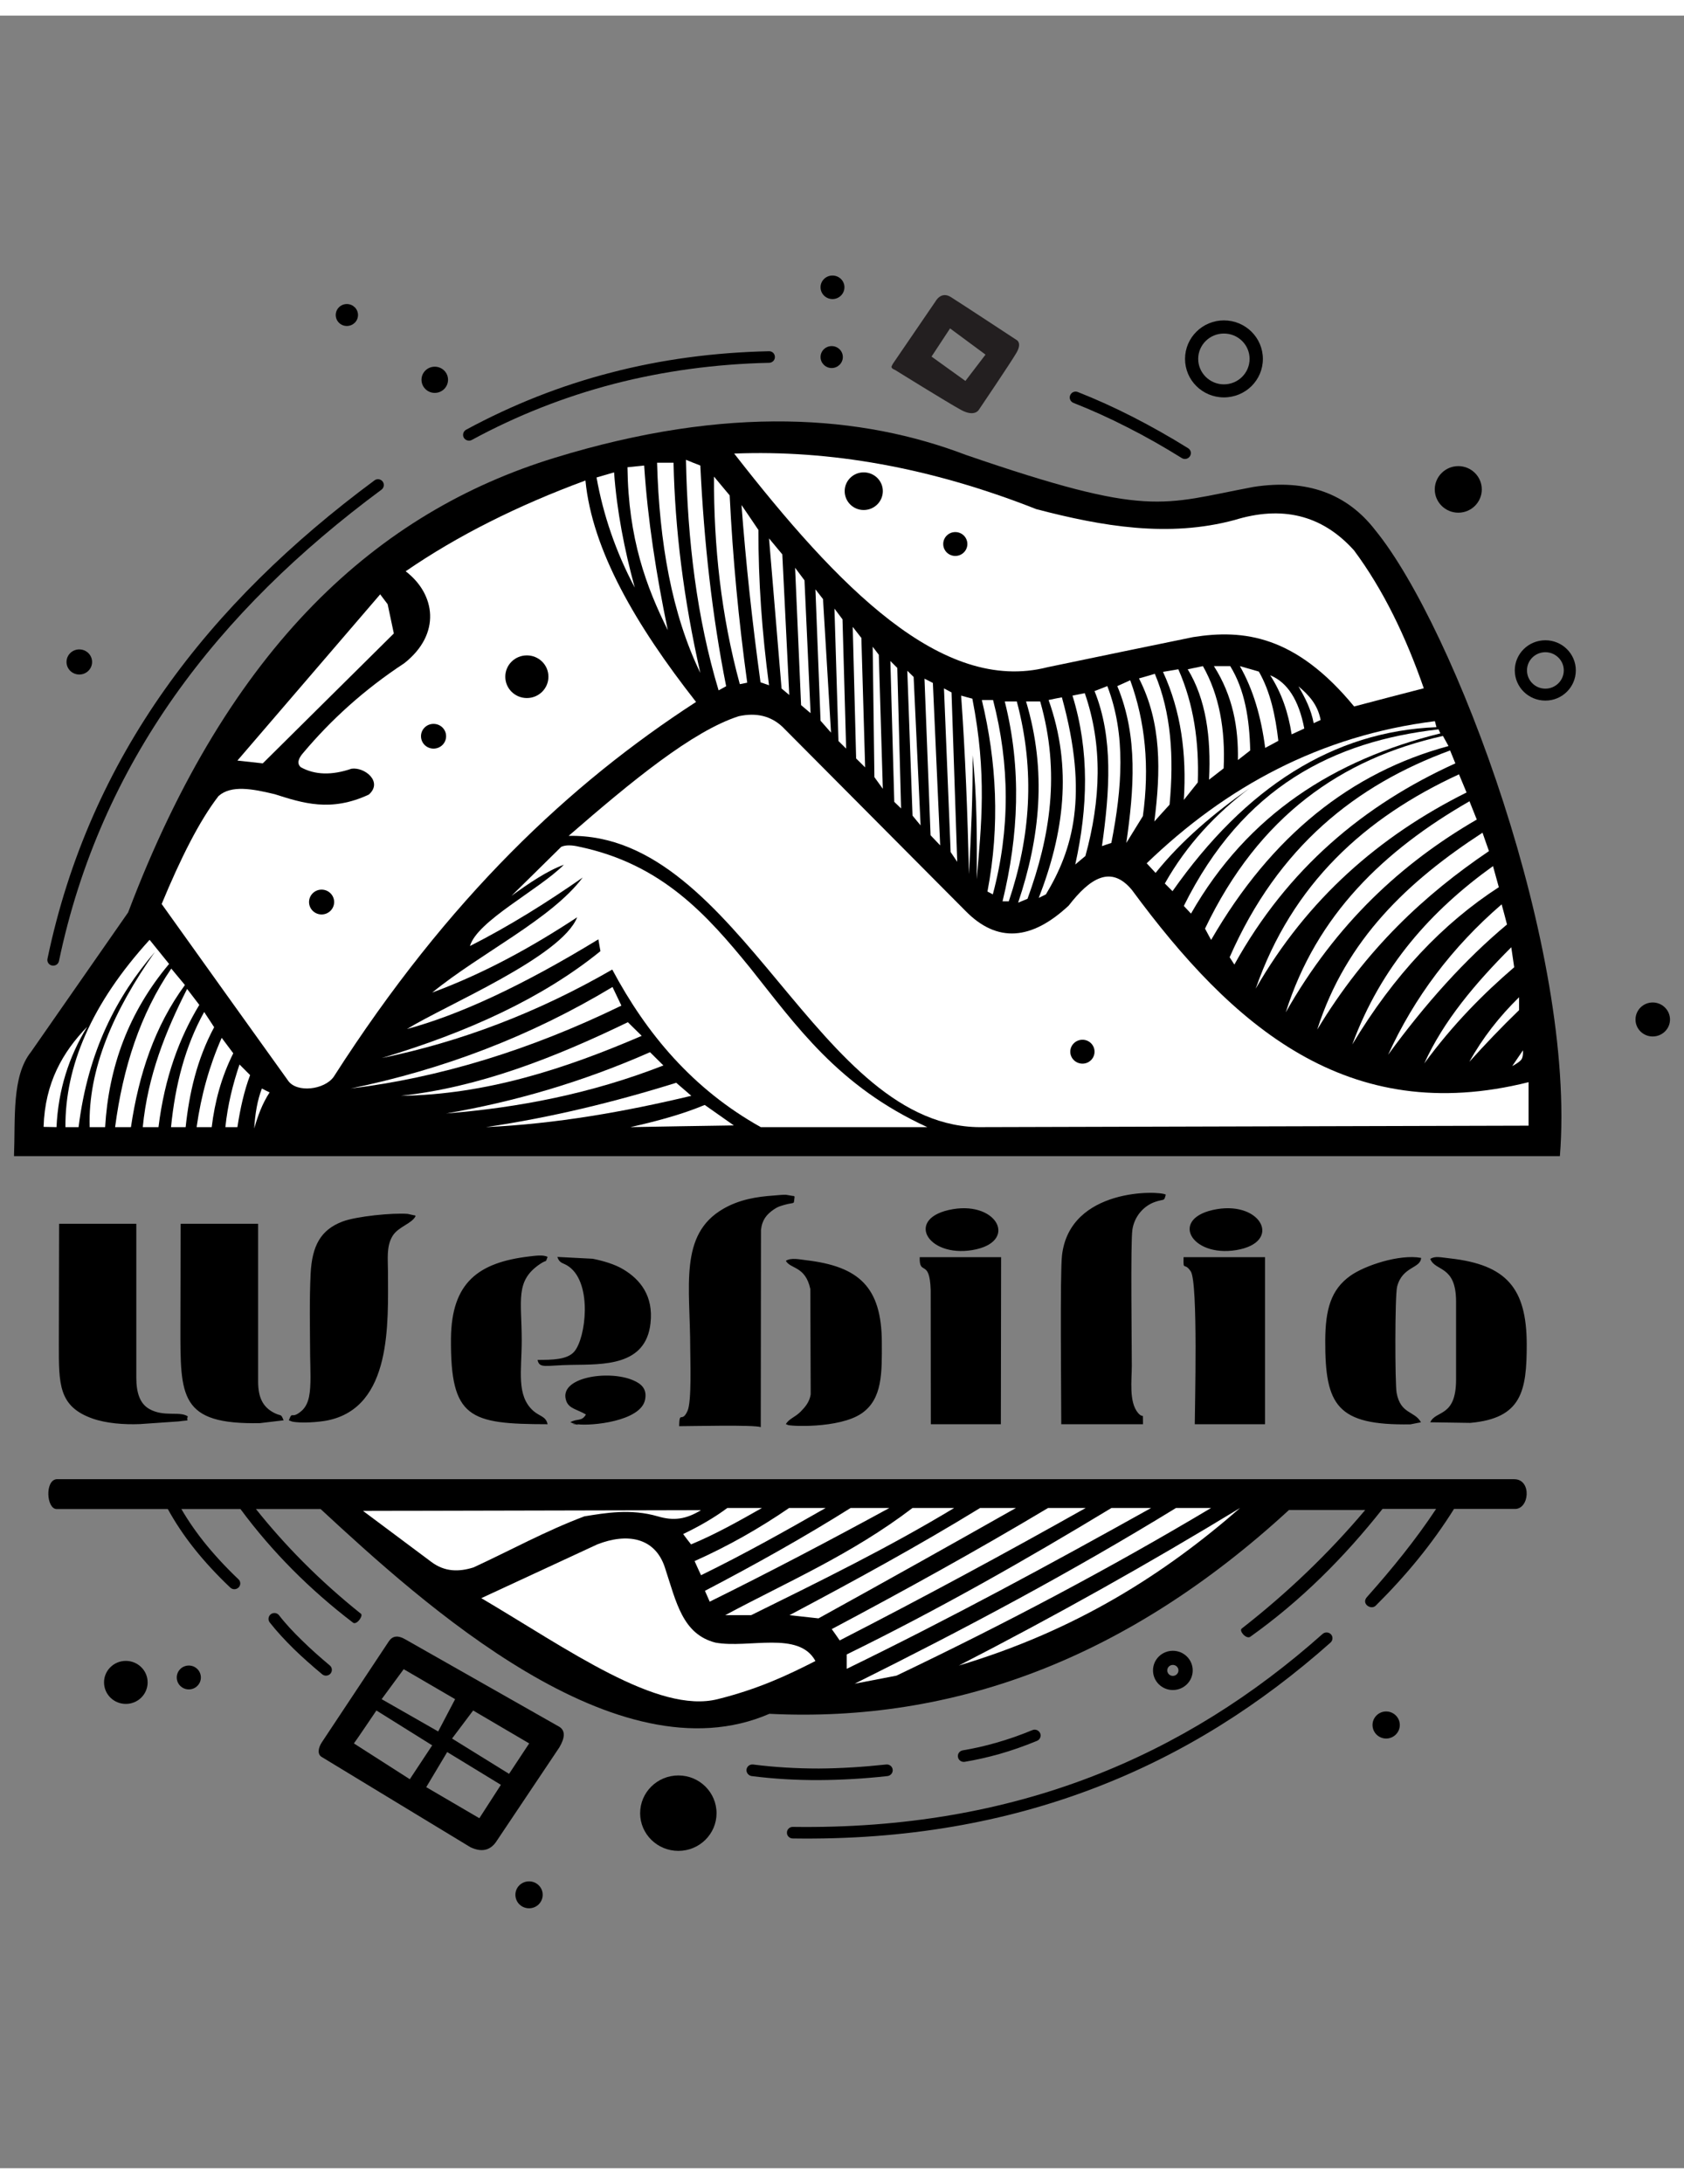
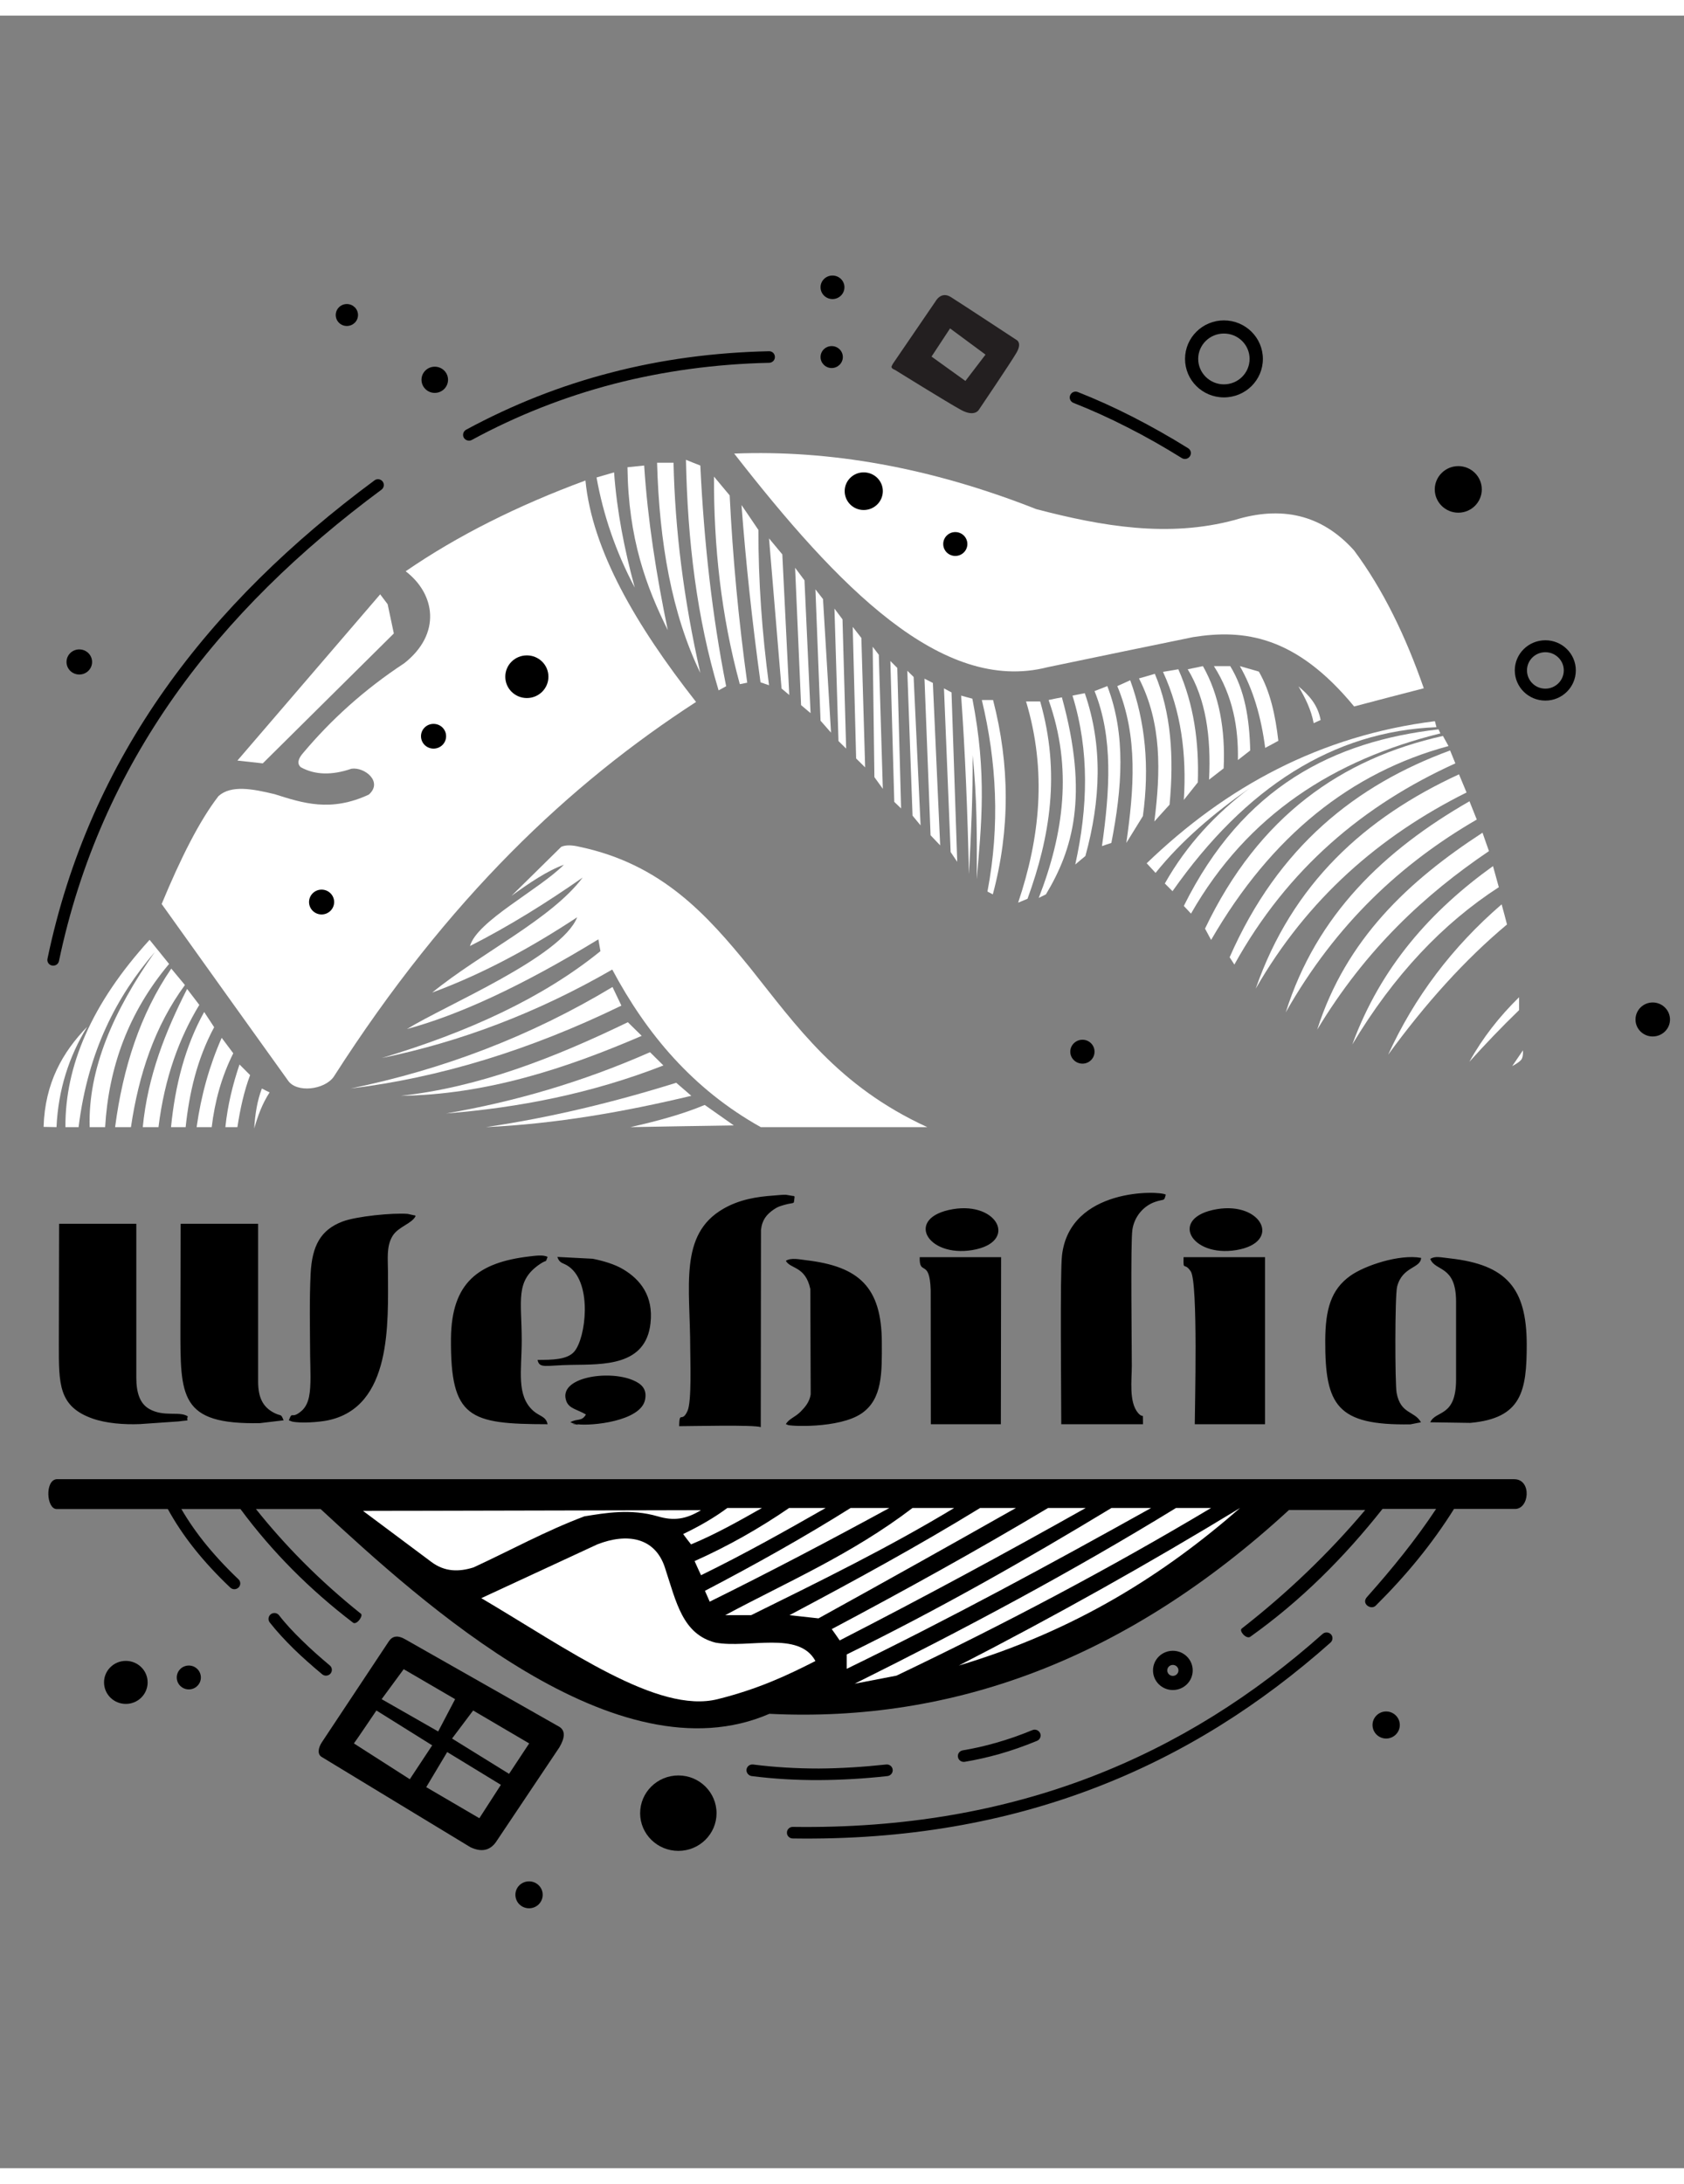
<svg xmlns="http://www.w3.org/2000/svg" width="54px" height="70px" viewBox="0 0 54 69">
  <rect x="0" y="0" width="54" height="69" fill="#808080" stroke="none" />
  <g id="surface1">
-     <path style=" stroke:none;fill-rule:evenodd;fill:rgb(0%,0%,0%);fill-opacity:1;" d="M 0.449 36.559 L 50.02 36.559 C 50.551 29.977 46.633 19.59 44.098 16.492 C 43.199 15.328 41.91 14.84 40.188 15.109 C 37.223 15.668 36.875 16.109 30.973 14.082 C 27.645 12.812 23.363 12.461 17.781 14.176 C 12.133 15.91 7.359 20.16 4.109 28.746 C 3.07 30.238 2.035 31.727 0.996 33.215 C 0.371 33.996 0.496 35.34 0.449 36.559 Z M 0.449 36.559 " />
    <path style=" stroke:none;fill-rule:evenodd;fill:rgb(100%,100%,100%);fill-opacity:1;" d="M 13.008 17.812 C 14.672 16.668 16.602 15.703 18.773 14.902 C 18.992 17.137 20.383 19.531 22.32 22 C 18.293 24.609 14.383 28.266 10.703 34.012 C 10.41 34.434 9.508 34.543 9.234 34.133 C 7.883 32.25 6.531 30.363 5.184 28.477 C 5.785 27.027 6.391 25.812 7.008 25.016 C 7.414 24.656 8.098 24.785 8.809 24.957 C 9.707 25.242 10.605 25.539 11.828 24.969 C 12.289 24.559 11.691 24.078 11.27 24.141 C 10.645 24.355 10.102 24.344 9.648 24.094 C 9.516 23.98 9.559 23.82 9.719 23.637 C 10.613 22.574 11.676 21.605 12.965 20.758 C 14.16 19.816 13.961 18.539 13.008 17.812 Z M 13.008 17.812 " />
    <path style=" stroke:none;fill-rule:evenodd;fill:rgb(100%,100%,100%);fill-opacity:1;" d="M 23.543 14.039 C 26.602 13.918 29.824 14.477 33.23 15.82 C 35.352 16.375 37.473 16.738 39.59 16.168 C 41.078 15.711 42.371 15.977 43.418 17.141 C 44.348 18.391 45.074 19.887 45.656 21.562 C 44.91 21.754 44.164 21.949 43.422 22.145 C 41.547 19.867 39.879 19.664 38.258 19.922 C 36.699 20.242 35.145 20.562 33.59 20.887 C 30.199 21.754 26.867 18.301 23.543 14.039 Z M 23.543 14.039 " />
-     <path style=" stroke:none;fill-rule:evenodd;fill:rgb(100%,100%,100%);fill-opacity:1;" d="M 18.234 26.293 C 20.254 24.539 22.211 22.93 23.691 22.457 C 24.266 22.332 24.727 22.457 25.09 22.797 C 27.043 24.762 29 26.727 30.953 28.691 C 31.977 29.742 33.086 29.633 34.27 28.527 C 34.945 27.656 35.621 27.211 36.297 28.027 C 39.508 32.387 43.211 35.641 49.016 34.188 L 49.016 35.582 C 43.188 35.598 37.363 35.613 31.535 35.629 C 26.199 35.746 23.758 26.18 18.234 26.293 Z M 18.234 26.293 " />
    <path style=" stroke:none;fill-rule:evenodd;fill:rgb(100%,100%,100%);fill-opacity:1;" d="M 7.613 23.879 L 12.191 18.551 L 12.43 18.867 L 12.629 19.805 L 8.426 23.969 Z M 7.613 23.879 " />
    <path style=" stroke:none;fill-rule:evenodd;fill:rgb(100%,100%,100%);fill-opacity:1;" d="M 36.77 27.172 C 39.32 24.715 42.336 23.078 46.012 22.617 C 46.027 22.68 46.047 22.742 46.062 22.809 C 42.762 22.941 39.949 24.723 37.598 28.066 C 37.516 27.984 37.434 27.902 37.352 27.82 C 38.059 26.566 38.996 25.578 40.074 24.762 C 38.926 25.566 37.887 26.445 37.055 27.48 C 36.961 27.379 36.867 27.273 36.77 27.172 Z M 36.77 27.172 " />
    <path style=" stroke:none;fill-rule:evenodd;fill:rgb(100%,100%,100%);fill-opacity:1;" d="M 38.191 28.785 C 38.113 28.703 38.039 28.621 37.961 28.539 C 39.863 24.707 42.773 23.262 46.129 22.879 C 46.148 22.922 46.168 22.965 46.188 23.008 C 42.793 23.848 40.012 25.598 38.191 28.785 Z M 38.191 28.785 " />
    <path style=" stroke:none;fill-rule:evenodd;fill:rgb(100%,100%,100%);fill-opacity:1;" d="M 38.836 29.629 C 38.773 29.508 38.707 29.387 38.641 29.266 C 40.367 25.648 43.027 23.812 46.27 23.09 C 46.328 23.199 46.387 23.305 46.449 23.414 C 43.332 24.254 40.773 26.277 38.836 29.629 Z M 38.836 29.629 " />
    <path style=" stroke:none;fill-rule:evenodd;fill:rgb(100%,100%,100%);fill-opacity:1;" d="M 39.582 30.418 C 39.531 30.34 39.48 30.262 39.43 30.184 C 40.988 26.629 43.488 24.66 46.5 23.555 C 46.555 23.691 46.609 23.828 46.668 23.969 C 43.73 25.301 41.289 27.34 39.582 30.418 Z M 39.582 30.418 " />
    <path style=" stroke:none;fill-rule:evenodd;fill:rgb(100%,100%,100%);fill-opacity:1;" d="M 40.266 31.191 C 41.438 27.82 43.773 25.707 46.785 24.32 C 46.867 24.516 46.945 24.707 47.027 24.902 C 44.23 26.297 41.918 28.316 40.266 31.191 Z M 40.266 31.191 " />
    <path style=" stroke:none;fill-rule:evenodd;fill:rgb(100%,100%,100%);fill-opacity:1;" d="M 41.23 31.949 C 42.215 28.82 44.387 26.754 47.121 25.184 C 47.199 25.379 47.277 25.574 47.355 25.77 C 44.949 27.164 42.844 29.102 41.23 31.949 Z M 41.23 31.949 " />
    <path style=" stroke:none;fill-rule:evenodd;fill:rgb(100%,100%,100%);fill-opacity:1;" d="M 42.238 32.504 C 43.164 29.598 45.176 27.73 47.539 26.191 C 47.605 26.387 47.676 26.582 47.746 26.781 C 45.695 28.168 43.797 29.918 42.238 32.504 Z M 42.238 32.504 " />
    <path style=" stroke:none;fill-rule:evenodd;fill:rgb(100%,100%,100%);fill-opacity:1;" d="M 43.363 32.98 C 44.285 30.469 45.902 28.68 47.875 27.262 C 47.938 27.488 48 27.711 48.062 27.938 C 46.281 29.09 44.703 30.742 43.363 32.98 Z M 43.363 32.98 " />
    <path style=" stroke:none;fill-rule:evenodd;fill:rgb(100%,100%,100%);fill-opacity:1;" d="M 44.512 33.309 C 45.352 31.469 46.562 29.859 48.152 28.488 C 48.211 28.703 48.27 28.918 48.324 29.133 C 46.977 30.258 45.711 31.664 44.512 33.309 Z M 44.512 33.309 " />
-     <path style=" stroke:none;fill-rule:evenodd;fill:rgb(100%,100%,100%);fill-opacity:1;" d="M 45.672 33.586 C 46.289 32.223 47.309 31.016 48.461 29.863 C 48.492 30.078 48.523 30.293 48.555 30.504 C 47.574 31.348 46.605 32.316 45.672 33.586 Z M 45.672 33.586 " />
    <path style=" stroke:none;fill-rule:evenodd;fill:rgb(100%,100%,100%);fill-opacity:1;" d="M 47.117 33.535 C 47.543 32.766 48.082 32.082 48.711 31.465 L 48.711 31.879 C 48.145 32.426 47.617 32.98 47.117 33.535 Z M 47.117 33.535 " />
    <path style=" stroke:none;fill-rule:evenodd;fill:rgb(100%,100%,100%);fill-opacity:1;" d="M 48.492 33.672 L 48.836 33.168 C 48.836 33.168 48.852 33.359 48.789 33.457 C 48.727 33.551 48.492 33.672 48.492 33.672 Z M 48.492 33.672 " />
    <path style=" stroke:none;fill-rule:evenodd;fill:rgb(100%,100%,100%);fill-opacity:1;" d="M 1.812 35.629 C 1.676 35.625 1.539 35.625 1.398 35.621 C 1.441 34.203 2.012 33.223 2.797 32.41 C 2.207 33.371 1.867 34.438 1.812 35.629 Z M 1.812 35.629 " />
    <path style=" stroke:none;fill-rule:evenodd;fill:rgb(100%,100%,100%);fill-opacity:1;" d="M 2.098 35.629 L 2.52 35.629 C 2.824 33.176 3.75 31.43 4.965 30.016 C 3.645 31.891 2.82 33.762 2.875 35.629 L 3.371 35.629 C 3.484 33.715 4.113 31.957 5.422 30.398 C 5.215 30.141 5.008 29.883 4.797 29.625 C 2.93 31.676 2.086 33.672 2.098 35.629 Z M 2.098 35.629 " />
    <path style=" stroke:none;fill-rule:evenodd;fill:rgb(100%,100%,100%);fill-opacity:1;" d="M 3.691 35.629 L 4.199 35.629 C 4.449 33.941 4.961 32.391 5.93 31.074 C 5.785 30.898 5.637 30.723 5.492 30.547 C 4.496 32.004 3.941 33.727 3.691 35.629 Z M 3.691 35.629 " />
    <path style=" stroke:none;fill-rule:evenodd;fill:rgb(100%,100%,100%);fill-opacity:1;" d="M 4.578 35.629 L 5.082 35.629 C 5.281 34.023 5.754 32.762 6.391 31.711 C 6.258 31.539 6.129 31.371 6 31.199 C 5.309 32.559 4.738 33.984 4.578 35.629 Z M 4.578 35.629 " />
    <path style=" stroke:none;fill-rule:evenodd;fill:rgb(100%,100%,100%);fill-opacity:1;" d="M 5.484 35.629 L 5.953 35.629 C 6.07 34.531 6.316 33.453 6.867 32.426 C 6.762 32.266 6.652 32.102 6.547 31.938 C 5.938 33.035 5.617 34.281 5.484 35.629 Z M 5.484 35.629 " />
    <path style=" stroke:none;fill-rule:evenodd;fill:rgb(100%,100%,100%);fill-opacity:1;" d="M 6.305 35.629 L 6.789 35.629 C 6.887 34.809 7.102 34.016 7.48 33.262 C 7.355 33.094 7.234 32.93 7.109 32.766 C 6.719 33.648 6.449 34.605 6.305 35.629 Z M 6.305 35.629 " />
    <path style=" stroke:none;fill-rule:evenodd;fill:rgb(100%,100%,100%);fill-opacity:1;" d="M 7.227 35.629 L 7.613 35.629 C 7.703 35.035 7.828 34.473 8.02 33.961 C 7.906 33.848 7.793 33.734 7.68 33.621 C 7.465 34.258 7.301 34.918 7.227 35.629 Z M 7.227 35.629 " />
    <path style=" stroke:none;fill-rule:evenodd;fill:rgb(100%,100%,100%);fill-opacity:1;" d="M 8.152 35.672 C 8.266 35.273 8.406 34.883 8.645 34.516 C 8.562 34.477 8.48 34.434 8.398 34.391 C 8.254 34.762 8.18 35.199 8.152 35.672 Z M 8.152 35.672 " />
    <path style=" stroke:none;fill-rule:evenodd;fill:rgb(100%,100%,100%);fill-opacity:1;" d="M 16.402 28.215 C 16.934 27.691 17.465 27.168 17.996 26.645 C 18.141 26.578 18.348 26.586 18.59 26.645 C 21.23 27.203 22.676 28.832 24.051 30.52 C 25.539 32.383 26.863 34.312 29.734 35.629 L 24.395 35.629 C 22.215 34.41 20.734 32.641 19.633 30.578 C 17.215 31.973 14.75 32.898 12.242 33.414 C 14.988 32.59 17.391 31.5 19.254 29.988 C 19.23 29.863 19.211 29.734 19.188 29.609 C 16.719 31.117 14.699 32.039 13.051 32.484 C 14.305 31.711 18.008 30.172 18.508 28.902 C 17.062 29.852 15.539 30.695 13.859 31.316 C 15.414 30.047 17.68 28.965 18.684 27.629 C 17.523 28.438 16.324 29.188 15.07 29.824 C 15.301 29.02 17.273 28.027 18.082 27.219 C 17.543 27.414 16.977 27.801 16.402 28.215 Z M 16.402 28.215 " />
    <path style=" stroke:none;fill-rule:evenodd;fill:rgb(100%,100%,100%);fill-opacity:1;" d="M 11.242 34.391 C 14.195 33.785 17.004 32.723 19.641 31.137 C 19.734 31.336 19.832 31.535 19.926 31.734 C 16.969 33.172 14.074 34.047 11.242 34.391 Z M 11.242 34.391 " />
    <path style=" stroke:none;fill-rule:evenodd;fill:rgb(100%,100%,100%);fill-opacity:1;" d="M 12.855 34.625 C 15.355 34.352 17.758 33.414 20.133 32.266 C 20.281 32.414 20.43 32.559 20.578 32.703 C 18.109 33.766 15.578 34.586 12.855 34.625 Z M 12.855 34.625 " />
    <path style=" stroke:none;fill-rule:evenodd;fill:rgb(100%,100%,100%);fill-opacity:1;" d="M 14.305 35.191 C 16.469 34.82 18.648 34.195 20.844 33.227 C 20.988 33.367 21.133 33.512 21.273 33.652 C 18.961 34.555 16.637 35.004 14.305 35.191 Z M 14.305 35.191 " />
    <path style=" stroke:none;fill-rule:evenodd;fill:rgb(100%,100%,100%);fill-opacity:1;" d="M 15.582 35.629 C 17.668 35.32 19.695 34.828 21.684 34.207 C 21.848 34.348 22.008 34.484 22.168 34.625 C 20.023 35.137 17.84 35.523 15.582 35.629 Z M 15.582 35.629 " />
    <path style=" stroke:none;fill-rule:evenodd;fill:rgb(100%,100%,100%);fill-opacity:1;" d="M 20.215 35.629 C 21.062 35.438 21.879 35.219 22.598 34.918 C 22.906 35.137 23.219 35.355 23.531 35.574 C 22.426 35.59 21.32 35.609 20.215 35.629 Z M 20.215 35.629 " />
    <path style=" stroke:none;fill-rule:evenodd;fill:rgb(0%,0%,0%);fill-opacity:1;" d="M 10.281 47.871 L 8.207 47.871 C 9.125 49.02 10.219 50.145 11.582 51.234 C 11.641 51.316 11.422 51.613 11.309 51.504 C 9.941 50.457 8.734 49.254 7.711 47.871 L 1.812 47.871 C 1.488 47.859 1.438 46.953 1.812 46.914 L 48.555 46.914 C 49.129 46.914 49.047 47.902 48.555 47.867 L 46.625 47.867 C 45.93 48.98 45.086 50.004 44.125 50.957 C 43.977 51.129 43.625 50.906 43.844 50.68 C 44.641 49.785 45.395 48.859 46.051 47.867 L 44.332 47.867 C 43.117 49.402 41.734 50.797 40.086 51.969 C 39.953 52.043 39.727 51.777 39.816 51.703 C 41.273 50.566 42.598 49.301 43.777 47.902 L 41.332 47.902 C 36.164 52.656 30.594 54.727 24.672 54.434 C 19.777 56.555 13.566 50.91 10.281 47.871 Z M 10.281 47.871 " />
    <path style=" stroke:none;fill-rule:evenodd;fill:rgb(100%,100%,100%);fill-opacity:1;" d="M 11.641 47.93 C 15.254 47.922 18.867 47.914 22.48 47.906 C 21.992 48.203 21.598 48.254 21.094 48.105 C 20.223 47.852 19.41 47.996 18.738 48.105 C 17.492 48.574 16.367 49.195 15.184 49.742 C 14.719 49.887 14.266 49.891 13.832 49.566 C 13.102 49.02 12.371 48.477 11.641 47.93 Z M 11.641 47.93 " />
    <path style=" stroke:none;fill-rule:evenodd;fill:rgb(100%,100%,100%);fill-opacity:1;" d="M 15.434 50.727 C 16.672 50.152 17.91 49.578 19.152 49.004 C 20.098 48.633 21 48.77 21.32 49.742 C 21.688 50.859 21.883 51.879 22.941 52.152 C 24.012 52.348 25.617 51.762 26.148 52.742 C 25.227 53.211 24.309 53.641 23.012 53.965 C 21.09 54.445 18.215 52.367 15.434 50.727 Z M 15.434 50.727 " />
    <path style=" stroke:none;fill-rule:evenodd;fill:rgb(100%,100%,100%);fill-opacity:1;" d="M 39.766 47.836 C 37.34 49.957 34.5 51.766 30.746 52.887 C 33.824 51.305 36.832 49.621 39.766 47.836 Z M 21.906 48.672 C 22.422 48.426 22.898 48.152 23.324 47.836 L 24.434 47.836 C 23.691 48.258 22.949 48.676 22.16 49.004 C 22.074 48.895 21.988 48.785 21.906 48.672 Z M 25.305 47.836 L 26.477 47.836 C 25.172 48.582 23.855 49.32 22.48 49.992 C 22.41 49.84 22.34 49.691 22.273 49.539 C 23.348 49.059 24.355 48.488 25.305 47.836 Z M 27.277 47.836 L 28.52 47.836 C 26.621 48.871 24.703 49.879 22.758 50.84 C 22.707 50.727 22.656 50.609 22.605 50.492 C 24.219 49.648 25.785 48.773 27.277 47.836 Z M 29.262 47.836 L 30.598 47.836 C 28.504 49.102 26.293 50.184 24.086 51.273 L 23.254 51.273 C 25.266 50.195 27.309 49.324 29.262 47.836 Z M 31.43 47.836 L 32.578 47.836 C 30.5 49.012 28.391 50.191 26.246 51.375 C 25.938 51.34 25.625 51.309 25.316 51.273 C 27.367 50.184 29.41 49.074 31.43 47.836 Z M 33.609 47.836 L 34.816 47.836 C 32.227 49.293 29.598 50.711 26.926 52.082 C 26.844 51.961 26.758 51.84 26.672 51.719 C 28.996 50.484 31.309 49.211 33.609 47.836 Z M 35.641 47.836 L 36.914 47.836 C 33.707 49.625 30.477 51.375 27.152 52.992 L 27.152 52.531 C 30.094 51.09 32.902 49.496 35.641 47.836 Z M 37.711 47.836 L 38.836 47.836 C 35.578 49.781 32.207 51.559 28.746 53.211 C 28.301 53.297 27.852 53.383 27.406 53.469 C 30.926 51.719 34.383 49.879 37.711 47.836 Z M 37.711 47.836 " />
    <path style=" stroke:none;fill-rule:evenodd;fill:rgb(100%,100%,100%);fill-opacity:1;" d="M 19.129 14.805 C 19.316 14.75 19.504 14.695 19.691 14.641 C 19.781 15.879 20.02 17.109 20.355 18.336 C 19.742 17.18 19.344 16.004 19.129 14.805 Z M 19.129 14.805 " />
    <path style=" stroke:none;fill-rule:evenodd;fill:rgb(100%,100%,100%);fill-opacity:1;" d="M 20.121 14.477 C 20.301 14.457 20.477 14.441 20.656 14.422 C 20.77 16.172 21.047 17.934 21.414 19.699 C 20.723 18.312 20.148 16.762 20.121 14.477 Z M 20.121 14.477 " />
    <path style=" stroke:none;fill-rule:evenodd;fill:rgb(100%,100%,100%);fill-opacity:1;" d="M 21.07 14.332 L 21.598 14.332 C 21.645 16.457 21.918 18.695 22.457 21.07 C 21.543 19.184 21.141 16.887 21.07 14.332 Z M 21.07 14.332 " />
    <path style=" stroke:none;fill-rule:evenodd;fill:rgb(100%,100%,100%);fill-opacity:1;" d="M 21.996 14.238 C 22.148 14.301 22.301 14.363 22.457 14.422 C 22.574 16.867 22.836 19.238 23.285 21.496 C 23.203 21.539 23.125 21.586 23.043 21.629 C 22.344 19.309 22.047 16.824 21.996 14.238 Z M 21.996 14.238 " />
    <path style=" stroke:none;fill-rule:evenodd;fill:rgb(100%,100%,100%);fill-opacity:1;" d="M 22.895 14.777 C 23.062 14.977 23.23 15.18 23.398 15.379 C 23.496 17.375 23.684 19.379 23.961 21.383 C 23.883 21.398 23.805 21.414 23.723 21.43 C 23.121 19.219 22.887 17 22.895 14.777 Z M 22.895 14.777 " />
    <path style=" stroke:none;fill-rule:evenodd;fill:rgb(100%,100%,100%);fill-opacity:1;" d="M 23.777 15.688 C 23.957 15.953 24.141 16.219 24.32 16.488 C 24.316 18.117 24.434 19.777 24.66 21.465 C 24.57 21.434 24.477 21.402 24.387 21.371 C 24.121 19.438 23.918 17.547 23.777 15.688 Z M 23.777 15.688 " />
    <path style=" stroke:none;fill-rule:evenodd;fill:rgb(100%,100%,100%);fill-opacity:1;" d="M 24.66 16.758 C 24.801 16.93 24.945 17.098 25.086 17.27 C 25.16 18.77 25.234 20.273 25.309 21.777 C 25.227 21.707 25.145 21.637 25.062 21.57 C 24.93 19.965 24.793 18.363 24.66 16.758 Z M 24.66 16.758 " />
    <path style=" stroke:none;fill-rule:evenodd;fill:rgb(100%,100%,100%);fill-opacity:1;" d="M 25.496 17.699 L 25.797 18.102 L 25.992 22.359 L 25.688 22.102 Z M 25.496 17.699 " />
    <path style=" stroke:none;fill-rule:evenodd;fill:rgb(100%,100%,100%);fill-opacity:1;" d="M 26.148 18.391 L 26.391 18.703 L 26.648 22.984 L 26.312 22.602 Z M 26.148 18.391 " />
    <path style=" stroke:none;fill-rule:evenodd;fill:rgb(100%,100%,100%);fill-opacity:1;" d="M 26.758 19.008 L 27.016 19.352 L 27.133 23.496 L 26.887 23.254 Z M 26.758 19.008 " />
    <path style=" stroke:none;fill-rule:evenodd;fill:rgb(100%,100%,100%);fill-opacity:1;" d="M 27.344 19.594 L 27.621 19.949 L 27.742 24.098 L 27.453 23.812 Z M 27.344 19.594 " />
    <path style=" stroke:none;fill-rule:evenodd;fill:rgb(100%,100%,100%);fill-opacity:1;" d="M 27.984 20.23 L 28.18 20.488 L 28.309 24.785 L 28.039 24.41 Z M 27.984 20.23 " />
    <path style=" stroke:none;fill-rule:evenodd;fill:rgb(100%,100%,100%);fill-opacity:1;" d="M 28.551 20.688 L 28.773 20.91 L 28.895 25.414 L 28.676 25.203 Z M 28.551 20.688 " />
    <path style=" stroke:none;fill-rule:evenodd;fill:rgb(100%,100%,100%);fill-opacity:1;" d="M 29.094 21 L 29.297 21.199 L 29.52 25.957 L 29.262 25.645 Z M 29.094 21 " />
    <path style=" stroke:none;fill-rule:evenodd;fill:rgb(100%,100%,100%);fill-opacity:1;" d="M 29.645 21.254 L 29.914 21.391 L 30.148 26.598 L 29.84 26.273 Z M 29.645 21.254 " />
    <path style=" stroke:none;fill-rule:evenodd;fill:rgb(100%,100%,100%);fill-opacity:1;" d="M 30.27 21.566 L 30.512 21.695 L 30.695 27.125 L 30.484 26.812 Z M 30.27 21.566 " />
    <path style=" stroke:none;fill-rule:evenodd;fill:rgb(100%,100%,100%);fill-opacity:1;" d="M 30.82 21.797 C 30.938 21.832 31.059 21.863 31.18 21.895 C 31.656 24.32 31.465 25.973 31.32 27.684 C 31.332 26.344 31.328 25.004 31.188 23.707 C 31.199 25.004 31.137 26.266 31.07 27.52 C 31.027 25.574 30.953 23.66 30.82 21.797 Z M 30.82 21.797 " />
    <path style=" stroke:none;fill-rule:evenodd;fill:rgb(100%,100%,100%);fill-opacity:1;" d="M 31.484 21.938 L 31.844 21.938 C 32.379 24.004 32.395 26.082 31.836 28.168 C 31.777 28.137 31.723 28.109 31.664 28.078 C 32.07 25.949 31.957 23.914 31.484 21.938 Z M 31.484 21.938 " />
-     <path style=" stroke:none;fill-rule:evenodd;fill:rgb(100%,100%,100%);fill-opacity:1;" d="M 32.219 21.984 L 32.605 21.984 C 33.207 24.234 33.035 26.355 32.348 28.391 L 32.148 28.391 C 32.66 26.285 32.766 24.152 32.219 21.984 Z M 32.219 21.984 " />
    <path style=" stroke:none;fill-rule:evenodd;fill:rgb(100%,100%,100%);fill-opacity:1;" d="M 32.902 21.984 L 33.355 21.984 C 34.012 24.277 33.668 26.34 32.949 28.309 C 32.848 28.352 32.75 28.391 32.648 28.434 C 33.348 26.355 33.574 24.223 32.902 21.984 Z M 32.902 21.984 " />
    <path style=" stroke:none;fill-rule:evenodd;fill:rgb(100%,100%,100%);fill-opacity:1;" d="M 33.625 21.938 C 33.766 21.906 33.91 21.879 34.051 21.852 C 34.926 25.02 34.391 26.754 33.539 28.168 C 33.461 28.207 33.387 28.242 33.309 28.281 C 34.109 26.227 34.402 24.125 33.625 21.938 Z M 33.625 21.938 " />
    <path style=" stroke:none;fill-rule:evenodd;fill:rgb(100%,100%,100%);fill-opacity:1;" d="M 34.391 21.797 C 34.523 21.773 34.656 21.746 34.785 21.719 C 35.367 23.398 35.297 25.145 34.805 26.938 C 34.695 27.027 34.586 27.121 34.48 27.211 C 34.883 25.387 34.941 23.578 34.391 21.797 Z M 34.391 21.797 " />
    <path style=" stroke:none;fill-rule:evenodd;fill:rgb(100%,100%,100%);fill-opacity:1;" d="M 35.098 21.652 C 35.234 21.598 35.371 21.547 35.508 21.492 C 36.113 23.062 35.98 24.77 35.637 26.52 C 35.535 26.551 35.438 26.586 35.336 26.621 C 35.586 24.863 35.703 23.148 35.098 21.652 Z M 35.098 21.652 " />
    <path style=" stroke:none;fill-rule:evenodd;fill:rgb(100%,100%,100%);fill-opacity:1;" d="M 35.828 21.492 C 35.965 21.43 36.102 21.367 36.242 21.305 C 36.727 22.633 36.867 24.082 36.648 25.66 C 36.473 25.945 36.293 26.234 36.117 26.52 C 36.359 24.816 36.504 23.117 35.828 21.492 Z M 35.828 21.492 " />
    <path style=" stroke:none;fill-rule:evenodd;fill:rgb(100%,100%,100%);fill-opacity:1;" d="M 36.523 21.246 C 36.695 21.199 36.863 21.148 37.031 21.098 C 37.555 22.336 37.648 23.762 37.504 25.293 C 37.34 25.473 37.176 25.652 37.016 25.832 C 37.219 24.242 37.258 22.68 36.523 21.246 Z M 36.523 21.246 " />
    <path style=" stroke:none;fill-rule:evenodd;fill:rgb(100%,100%,100%);fill-opacity:1;" d="M 37.293 21.035 C 37.457 21.008 37.621 20.98 37.785 20.953 C 38.281 22.07 38.453 23.289 38.41 24.578 C 38.262 24.766 38.109 24.953 37.961 25.141 C 38.055 23.676 37.875 22.297 37.293 21.035 Z M 37.293 21.035 " />
    <path style=" stroke:none;fill-rule:evenodd;fill:rgb(100%,100%,100%);fill-opacity:1;" d="M 38.086 20.953 C 38.25 20.918 38.41 20.887 38.574 20.852 C 39.094 21.773 39.297 22.879 39.238 24.129 C 39.082 24.25 38.926 24.371 38.77 24.492 C 38.84 23.121 38.668 21.906 38.086 20.953 Z M 38.086 20.953 " />
    <path style=" stroke:none;fill-rule:evenodd;fill:rgb(100%,100%,100%);fill-opacity:1;" d="M 38.926 20.852 L 39.449 20.852 C 39.918 21.613 40.066 22.547 40.09 23.555 C 39.961 23.656 39.828 23.758 39.695 23.863 C 39.715 22.824 39.535 21.809 38.926 20.852 Z M 38.926 20.852 " />
    <path style=" stroke:none;fill-rule:evenodd;fill:rgb(100%,100%,100%);fill-opacity:1;" d="M 39.758 20.852 C 39.961 20.91 40.164 20.969 40.367 21.027 C 40.738 21.672 40.898 22.438 40.992 23.246 C 40.852 23.324 40.711 23.398 40.57 23.473 C 40.441 22.48 40.184 21.594 39.758 20.852 Z M 39.758 20.852 " />
-     <path style=" stroke:none;fill-rule:evenodd;fill:rgb(100%,100%,100%);fill-opacity:1;" d="M 40.73 21.145 C 41.281 21.371 41.648 21.934 41.824 22.852 C 41.688 22.914 41.551 22.977 41.418 23.039 C 41.312 22.34 41.094 21.703 40.73 21.145 Z M 40.73 21.145 " />
    <path style=" stroke:none;fill-rule:evenodd;fill:rgb(100%,100%,100%);fill-opacity:1;" d="M 41.637 21.5 C 41.961 21.773 42.254 22.078 42.348 22.578 C 42.273 22.613 42.199 22.648 42.125 22.68 C 42.043 22.242 41.852 21.867 41.637 21.5 Z M 41.637 21.5 " />
    <path style=" stroke:none;fill-rule:evenodd;fill:rgb(0%,0%,0%);fill-opacity:1;" d="M 2.543 20.316 C 2.77 20.316 2.953 20.496 2.953 20.719 C 2.953 20.941 2.77 21.121 2.543 21.121 C 2.316 21.121 2.133 20.941 2.133 20.719 C 2.133 20.496 2.316 20.316 2.543 20.316 Z M 2.543 20.316 " />
    <path style=" stroke:none;fill-rule:evenodd;fill:rgb(0%,0%,0%);fill-opacity:1;" d="M 11.121 9.246 C 11.32 9.246 11.48 9.402 11.48 9.598 C 11.48 9.793 11.32 9.949 11.121 9.949 C 10.926 9.949 10.766 9.793 10.766 9.598 C 10.766 9.402 10.926 9.246 11.121 9.246 Z M 11.121 9.246 " />
    <path style=" stroke:none;fill-rule:evenodd;fill:rgb(0%,0%,0%);fill-opacity:1;" d="M 13.941 11.254 C 14.176 11.254 14.367 11.441 14.367 11.672 C 14.367 11.906 14.176 12.094 13.941 12.094 C 13.707 12.094 13.516 11.906 13.516 11.672 C 13.516 11.441 13.707 11.254 13.941 11.254 Z M 13.941 11.254 " />
    <path style=" stroke:none;fill-rule:evenodd;fill:rgb(0%,0%,0%);fill-opacity:1;" d="M 26.668 10.594 C 26.867 10.594 27.027 10.75 27.027 10.945 C 27.027 11.137 26.867 11.297 26.668 11.297 C 26.473 11.297 26.312 11.137 26.312 10.945 C 26.312 10.75 26.473 10.594 26.668 10.594 Z M 26.668 10.594 " />
    <path style=" stroke:none;fill-rule:evenodd;fill:rgb(0%,0%,0%);fill-opacity:1;" d="M 26.695 8.332 C 26.906 8.332 27.078 8.5 27.078 8.707 C 27.078 8.918 26.906 9.086 26.695 9.086 C 26.484 9.086 26.312 8.918 26.312 8.707 C 26.312 8.5 26.484 8.332 26.695 8.332 Z M 26.695 8.332 " />
    <path style=" stroke:none;fill-rule:evenodd;fill:rgb(0%,0%,0%);fill-opacity:1;" d="M 46.762 14.441 C 47.18 14.441 47.516 14.777 47.516 15.188 C 47.516 15.598 47.18 15.934 46.762 15.934 C 46.348 15.934 46.008 15.598 46.008 15.188 C 46.008 14.777 46.348 14.441 46.762 14.441 Z M 46.762 14.441 " />
    <path style=" stroke:none;fill-rule:evenodd;fill:rgb(0%,0%,0%);fill-opacity:1;" d="M 10.312 28.016 C 10.535 28.016 10.715 28.195 10.715 28.414 C 10.715 28.633 10.535 28.812 10.312 28.812 C 10.09 28.812 9.91 28.633 9.91 28.414 C 9.91 28.195 10.09 28.016 10.312 28.016 Z M 10.312 28.016 " />
    <path style=" stroke:none;fill-rule:evenodd;fill:rgb(0%,0%,0%);fill-opacity:1;" d="M 13.902 22.703 C 14.125 22.703 14.305 22.879 14.305 23.098 C 14.305 23.32 14.125 23.496 13.902 23.496 C 13.68 23.496 13.5 23.32 13.5 23.098 C 13.5 22.879 13.68 22.703 13.902 22.703 Z M 13.902 22.703 " />
    <path style=" stroke:none;fill-rule:evenodd;fill:rgb(0%,0%,0%);fill-opacity:1;" d="M 16.895 20.508 C 17.277 20.508 17.586 20.812 17.586 21.191 C 17.586 21.57 17.277 21.875 16.895 21.875 C 16.512 21.875 16.203 21.57 16.203 21.191 C 16.203 20.812 16.512 20.508 16.895 20.508 Z M 16.895 20.508 " />
    <path style=" stroke:none;fill-rule:evenodd;fill:rgb(0%,0%,0%);fill-opacity:1;" d="M 27.695 14.641 C 28.035 14.641 28.309 14.91 28.309 15.242 C 28.309 15.578 28.035 15.848 27.695 15.848 C 27.359 15.848 27.086 15.578 27.086 15.242 C 27.086 14.91 27.359 14.641 27.695 14.641 Z M 27.695 14.641 " />
    <path style=" stroke:none;fill-rule:evenodd;fill:rgb(0%,0%,0%);fill-opacity:1;" d="M 30.633 16.555 C 30.848 16.555 31.02 16.727 31.02 16.938 C 31.02 17.148 30.848 17.32 30.633 17.32 C 30.418 17.32 30.246 17.148 30.246 16.938 C 30.246 16.727 30.418 16.555 30.633 16.555 Z M 30.633 16.555 " />
    <path style=" stroke:none;fill-rule:evenodd;fill:rgb(0%,0%,0%);fill-opacity:1;" d="M 6.055 52.887 C 6.27 52.887 6.441 53.059 6.441 53.27 C 6.441 53.48 6.27 53.652 6.055 53.652 C 5.84 53.652 5.668 53.48 5.668 53.27 C 5.668 53.059 5.84 52.887 6.055 52.887 Z M 6.055 52.887 " />
    <path style=" stroke:none;fill-rule:evenodd;fill:rgb(0%,0%,0%);fill-opacity:1;" d="M 4.035 52.738 C 4.422 52.738 4.734 53.047 4.734 53.426 C 4.734 53.809 4.422 54.117 4.035 54.117 C 3.648 54.117 3.336 53.809 3.336 53.426 C 3.336 53.047 3.648 52.738 4.035 52.738 Z M 4.035 52.738 " />
    <path style=" stroke:none;fill-rule:evenodd;fill:rgb(0%,0%,0%);fill-opacity:1;" d="M 21.754 56.41 C 22.43 56.41 22.977 56.953 22.977 57.621 C 22.977 58.285 22.43 58.828 21.754 58.828 C 21.074 58.828 20.527 58.285 20.527 57.621 C 20.527 56.953 21.074 56.41 21.754 56.41 Z M 21.754 56.41 " />
    <path style=" stroke:none;fill-rule:evenodd;fill:rgb(0%,0%,0%);fill-opacity:1;" d="M 16.965 59.805 C 17.207 59.805 17.402 59.996 17.402 60.234 C 17.402 60.477 17.207 60.668 16.965 60.668 C 16.723 60.668 16.527 60.477 16.527 60.234 C 16.527 59.996 16.723 59.805 16.965 59.805 Z M 16.965 59.805 " />
    <path style=" stroke:none;fill-rule:evenodd;fill:rgb(0%,0%,0%);fill-opacity:1;" d="M 44.449 54.359 C 44.691 54.359 44.887 54.555 44.887 54.793 C 44.887 55.031 44.691 55.227 44.449 55.227 C 44.207 55.227 44.012 55.031 44.012 54.793 C 44.012 54.555 44.207 54.359 44.449 54.359 Z M 44.449 54.359 " />
    <path style=" stroke:none;fill-rule:evenodd;fill:rgb(0%,0%,0%);fill-opacity:1;" d="M 37.609 52.414 C 37.961 52.414 38.246 52.695 38.246 53.043 C 38.246 53.391 37.961 53.672 37.609 53.672 C 37.258 53.672 36.973 53.391 36.973 53.043 C 36.973 52.695 37.258 52.414 37.609 52.414 Z M 37.609 52.867 C 37.707 52.867 37.789 52.945 37.789 53.043 C 37.789 53.141 37.707 53.219 37.609 53.219 C 37.512 53.219 37.43 53.141 37.43 53.043 C 37.43 52.945 37.512 52.867 37.609 52.867 Z M 37.609 52.867 " />
    <path style=" stroke:none;fill-rule:evenodd;fill:rgb(0%,0%,0%);fill-opacity:1;" d="M 34.711 32.828 C 34.926 32.828 35.098 33 35.098 33.211 C 35.098 33.422 34.926 33.594 34.711 33.594 C 34.496 33.594 34.32 33.422 34.32 33.211 C 34.32 33 34.496 32.828 34.711 32.828 Z M 34.711 32.828 " />
    <path style=" stroke:none;fill-rule:evenodd;fill:rgb(0%,0%,0%);fill-opacity:1;" d="M 52.996 31.633 C 53.301 31.633 53.551 31.879 53.551 32.18 C 53.551 32.48 53.301 32.723 52.996 32.723 C 52.691 32.723 52.445 32.48 52.445 32.18 C 52.445 31.879 52.691 31.633 52.996 31.633 Z M 52.996 31.633 " />
    <path style=" stroke:none;fill-rule:evenodd;fill:rgb(0%,0%,0%);fill-opacity:1;" d="M 49.555 20.023 C 50.094 20.023 50.531 20.457 50.531 20.988 C 50.531 21.523 50.094 21.957 49.555 21.957 C 49.012 21.957 48.574 21.523 48.574 20.988 C 48.574 20.457 49.012 20.023 49.555 20.023 Z M 49.555 20.406 C 49.879 20.406 50.145 20.668 50.145 20.988 C 50.145 21.312 49.879 21.574 49.555 21.574 C 49.227 21.574 48.965 21.312 48.965 20.988 C 48.965 20.668 49.227 20.406 49.555 20.406 Z M 49.555 20.406 " />
    <path style=" stroke:none;fill-rule:evenodd;fill:rgb(0%,0%,0%);fill-opacity:1;" d="M 39.246 9.77 C 39.938 9.77 40.496 10.324 40.496 11.004 C 40.496 11.688 39.938 12.238 39.246 12.238 C 38.559 12.238 38 11.688 38 11.004 C 38 10.324 38.559 9.77 39.246 9.77 Z M 39.246 10.191 C 39.703 10.191 40.07 10.555 40.07 11.004 C 40.07 11.453 39.703 11.82 39.246 11.82 C 38.793 11.82 38.422 11.453 38.422 11.004 C 38.422 10.555 38.793 10.191 39.246 10.191 Z M 39.246 10.191 " />
    <path style=" stroke:none;fill-rule:nonzero;fill:rgb(0%,0%,0%);fill-opacity:1;" d="M 34.422 12.414 C 34.324 12.375 34.277 12.266 34.316 12.172 C 34.355 12.074 34.465 12.027 34.562 12.066 C 35.148 12.297 35.734 12.562 36.324 12.863 C 36.91 13.164 37.504 13.496 38.098 13.867 C 38.188 13.922 38.215 14.035 38.156 14.125 C 38.102 14.211 37.984 14.238 37.898 14.184 C 37.312 13.82 36.73 13.488 36.148 13.195 C 35.57 12.898 34.996 12.641 34.422 12.414 Z M 15.129 13.602 C 15.039 13.652 14.922 13.617 14.871 13.527 C 14.824 13.438 14.855 13.324 14.949 13.273 C 16.422 12.477 17.969 11.863 19.586 11.445 C 21.203 11.023 22.895 10.797 24.656 10.758 C 24.762 10.754 24.848 10.836 24.848 10.941 C 24.852 11.043 24.766 11.129 24.664 11.129 C 22.934 11.168 21.273 11.395 19.684 11.805 C 18.098 12.219 16.578 12.816 15.129 13.602 Z M 7.645 50.121 C 7.723 50.191 7.723 50.309 7.652 50.383 C 7.578 50.457 7.461 50.461 7.383 50.387 C 6.953 49.98 6.57 49.566 6.234 49.145 C 5.898 48.723 5.609 48.289 5.367 47.844 C 5.32 47.754 5.355 47.641 5.445 47.59 C 5.539 47.543 5.652 47.578 5.703 47.668 C 5.93 48.09 6.207 48.504 6.531 48.914 C 6.859 49.324 7.23 49.727 7.645 50.121 Z M 24.102 56.43 C 24 56.414 23.926 56.32 23.938 56.219 C 23.953 56.117 24.047 56.047 24.148 56.059 C 24.844 56.148 25.547 56.188 26.258 56.188 C 26.965 56.184 27.688 56.137 28.418 56.059 C 28.52 56.047 28.613 56.121 28.625 56.223 C 28.637 56.324 28.562 56.418 28.457 56.43 C 27.719 56.512 26.988 56.555 26.258 56.559 C 25.531 56.562 24.812 56.52 24.102 56.43 Z M 42.41 51.875 C 42.488 51.805 42.609 51.812 42.68 51.887 C 42.75 51.965 42.742 52.082 42.664 52.152 C 40.434 54.133 37.938 55.73 35.09 56.816 C 32.242 57.906 29.047 58.484 25.422 58.43 C 25.316 58.43 25.23 58.344 25.234 58.242 C 25.234 58.141 25.32 58.055 25.426 58.059 C 29.004 58.109 32.152 57.539 34.953 56.469 C 37.754 55.398 40.215 53.828 42.41 51.875 Z M 1.891 30.305 C 1.871 30.406 1.773 30.469 1.668 30.449 C 1.566 30.43 1.5 30.332 1.523 30.23 C 2.199 26.988 3.492 24.137 5.281 21.605 C 7.066 19.078 9.348 16.867 12.008 14.898 C 12.09 14.836 12.207 14.852 12.27 14.934 C 12.332 15.016 12.316 15.133 12.234 15.195 C 9.605 17.141 7.352 19.324 5.59 21.82 C 3.832 24.312 2.559 27.117 1.891 30.305 Z M 30.934 55.973 C 30.832 55.988 30.734 55.922 30.719 55.82 C 30.699 55.719 30.77 55.621 30.875 55.605 C 31.219 55.547 31.574 55.469 31.941 55.363 C 32.312 55.258 32.699 55.125 33.105 54.957 C 33.203 54.918 33.312 54.961 33.355 55.059 C 33.395 55.152 33.348 55.262 33.254 55.301 C 32.836 55.473 32.434 55.613 32.047 55.723 C 31.66 55.832 31.289 55.914 30.934 55.973 Z M 10.574 52.883 C 10.656 52.949 10.664 53.066 10.598 53.145 C 10.531 53.223 10.41 53.234 10.332 53.168 C 10.008 52.898 9.699 52.625 9.418 52.352 C 9.133 52.07 8.875 51.793 8.648 51.504 C 8.586 51.422 8.602 51.305 8.684 51.242 C 8.766 51.18 8.887 51.195 8.949 51.277 C 9.16 51.551 9.41 51.816 9.684 52.082 C 9.957 52.352 10.258 52.617 10.574 52.883 Z M 10.574 52.883 " />
    <path style=" stroke:none;fill-rule:evenodd;fill:rgb(0%,0%,0%);fill-opacity:1;" d="M 10.32 55.348 C 11.039 54.266 11.758 53.18 12.477 52.098 C 12.594 51.934 12.766 51.914 12.988 52.043 C 14.637 52.98 16.289 53.914 17.938 54.852 C 18.129 54.973 18.121 55.195 17.938 55.508 C 17.262 56.52 16.582 57.535 15.902 58.547 C 15.707 58.82 15.434 58.875 15.086 58.711 C 13.496 57.746 11.906 56.785 10.32 55.82 C 10.168 55.734 10.203 55.527 10.32 55.348 Z M 11.348 55.383 C 11.375 55.359 12.07 54.328 12.07 54.328 L 13.859 55.445 L 13.141 56.531 Z M 13.668 56.785 L 14.34 55.66 L 16.062 56.711 L 15.371 57.781 Z M 14.496 55.227 L 15.172 54.328 L 16.969 55.383 L 16.324 56.359 Z M 12.238 53.965 L 12.945 53.004 L 14.594 53.965 L 14.051 55 Z M 12.238 53.965 " />
    <path style=" stroke:none;fill-rule:evenodd;fill:rgb(0%,0%,0%);fill-opacity:1;" d="M 1.887 42.594 C 1.887 43.855 1.871 44.582 2.965 44.969 C 3.406 45.125 3.973 45.168 4.484 45.148 L 5.73 45.062 C 6.172 45 5.945 45.082 6.023 44.902 C 5.773 44.723 5.254 44.93 4.789 44.664 C 4.484 44.492 4.371 44.141 4.371 43.656 L 4.371 38.727 L 1.895 38.727 Z M 5.785 42.031 C 5.785 44.27 5.754 45.168 8.336 45.117 L 9.094 45.027 C 9.004 44.805 9.031 44.902 8.816 44.801 C 8.422 44.609 8.277 44.289 8.277 43.777 L 8.277 38.727 L 5.793 38.727 Z M 9.262 45.027 L 9.363 45.066 C 9.648 45.129 10.219 45.086 10.496 45.031 C 12.586 44.613 12.441 41.883 12.441 40.285 C 12.441 39.863 12.383 39.457 12.586 39.121 C 12.77 38.816 13.211 38.727 13.328 38.477 C 13.316 38.469 13.293 38.445 13.285 38.457 L 13.074 38.41 C 12.605 38.371 11.434 38.484 10.98 38.656 C 10.285 38.922 10.008 39.426 9.961 40.32 C 9.918 41.195 9.941 42.094 9.945 42.969 C 9.949 43.344 9.984 43.918 9.91 44.27 C 9.871 44.461 9.793 44.617 9.672 44.723 C 9.328 45.02 9.387 44.699 9.262 45.027 Z M 17.559 45.152 C 17.508 44.898 17.305 44.902 17.105 44.727 C 16.547 44.234 16.73 43.43 16.73 42.469 C 16.73 41.176 16.504 40.551 17.336 40.004 C 17.559 39.859 17.477 40 17.559 39.789 C 17.422 39.711 17.145 39.754 16.977 39.773 C 15.348 39.965 14.477 40.602 14.461 42.406 C 14.441 44.965 15.051 45.148 17.559 45.152 Z M 18.789 44.84 C 18.652 45.078 18.504 44.957 18.289 45.09 L 18.395 45.129 C 18.852 45.23 18.047 45.094 18.504 45.152 C 18.965 45.215 20.539 45.059 20.684 44.371 C 20.758 44.02 20.562 43.855 20.309 43.746 C 19.516 43.398 17.863 43.648 18.164 44.422 C 18.258 44.656 18.512 44.676 18.789 44.84 Z M 17.871 39.789 C 17.957 40.023 18.055 39.961 18.25 40.105 C 19 40.656 18.785 42.387 18.418 42.82 C 18.195 43.086 17.707 43.09 17.238 43.09 C 17.297 43.379 17.5 43.262 18.316 43.25 C 19.352 43.234 20.707 43.289 20.859 41.918 C 20.961 41.031 20.52 40.508 19.992 40.191 C 19.723 40.027 19.355 39.918 19.008 39.848 Z M 21.777 45.215 C 22.152 45.215 24.203 45.164 24.395 45.246 L 24.402 38.926 C 24.438 38.598 24.582 38.43 24.805 38.273 C 24.949 38.176 24.996 38.168 25.152 38.121 C 25.516 38.016 25.441 38.145 25.48 37.855 C 25.465 37.848 25.438 37.82 25.43 37.836 L 25.203 37.797 C 25.105 37.793 24.93 37.812 24.828 37.82 C 24.246 37.859 23.703 37.953 23.195 38.246 C 21.762 39.07 22.133 40.742 22.133 42.719 C 22.133 43.086 22.184 44.422 22.047 44.723 C 21.863 45.133 21.789 44.691 21.777 45.215 Z M 25.199 39.914 C 25.352 40.184 25.824 40.078 25.984 40.816 L 25.996 44.195 C 25.957 44.449 25.809 44.609 25.676 44.746 C 25.496 44.93 25.293 44.977 25.199 45.152 C 25.215 45.16 25.238 45.152 25.246 45.168 C 25.266 45.219 26.906 45.301 27.629 44.805 C 28.301 44.344 28.281 43.496 28.277 42.531 C 28.273 40.75 27.539 40.094 25.855 39.895 C 25.652 39.871 25.367 39.805 25.199 39.914 Z M 30.559 38.258 C 29.004 38.52 29.711 39.812 31.18 39.57 C 32.648 39.324 32.012 38.016 30.559 38.258 Z M 29.848 45.152 L 32.094 45.152 L 32.102 39.797 L 29.492 39.797 C 29.473 40.422 29.809 39.816 29.844 40.848 Z M 34.031 45.152 L 36.652 45.152 C 36.641 44.695 36.684 45.012 36.492 44.789 C 36.195 44.438 36.293 43.73 36.293 43.281 C 36.293 42.578 36.25 39.328 36.312 38.914 C 36.375 38.496 36.668 38.148 37.055 38.02 C 37.352 37.922 37.32 38.02 37.383 37.793 C 37.172 37.66 34.309 37.57 34.055 39.734 C 33.988 40.297 34.031 44.246 34.031 45.152 Z M 39.023 38.258 C 37.469 38.52 38.176 39.812 39.645 39.57 C 41.113 39.324 40.473 38.016 39.023 38.258 Z M 38.312 45.152 L 40.566 45.152 L 40.566 39.797 L 37.953 39.797 C 37.941 40.273 37.973 39.934 38.184 40.254 C 38.422 40.613 38.312 44.652 38.312 45.152 Z M 45.566 45.09 C 45.355 44.715 44.914 44.836 44.785 44.148 C 44.73 43.852 44.727 41.02 44.801 40.742 C 44.969 40.086 45.555 40.164 45.57 39.82 C 44.871 39.691 43.754 40.07 43.305 40.391 C 42.68 40.832 42.5 41.469 42.496 42.469 C 42.488 44.547 42.871 45.195 45.227 45.156 Z M 45.863 39.852 C 46.023 40.266 46.691 40.043 46.691 41.223 L 46.691 43.719 C 46.691 44.941 46.039 44.695 45.863 45.09 L 47.148 45.109 C 48.797 44.961 48.957 44.09 48.957 42.594 C 48.953 40.789 48.309 40.039 46.496 39.836 C 46.176 39.801 46.027 39.754 45.863 39.852 Z M 45.863 39.852 " />
    <path style=" stroke:none;fill-rule:evenodd;fill:rgb(13.725%,12.157%,12.549%);fill-opacity:1;" d="M 28.629 11.164 L 30.004 9.152 C 30.004 9.152 30.18 8.824 30.492 9.023 C 30.805 9.219 32.594 10.395 32.594 10.395 C 32.594 10.395 32.785 10.48 32.594 10.809 C 32.402 11.137 31.387 12.637 31.387 12.637 C 31.387 12.637 31.254 12.879 30.812 12.637 C 30.371 12.395 28.695 11.355 28.695 11.355 C 28.695 11.355 28.555 11.309 28.594 11.234 Z M 30.465 10.027 L 29.871 10.93 L 30.957 11.711 L 31.602 10.867 Z M 30.465 10.027 " />
  </g>
</svg>